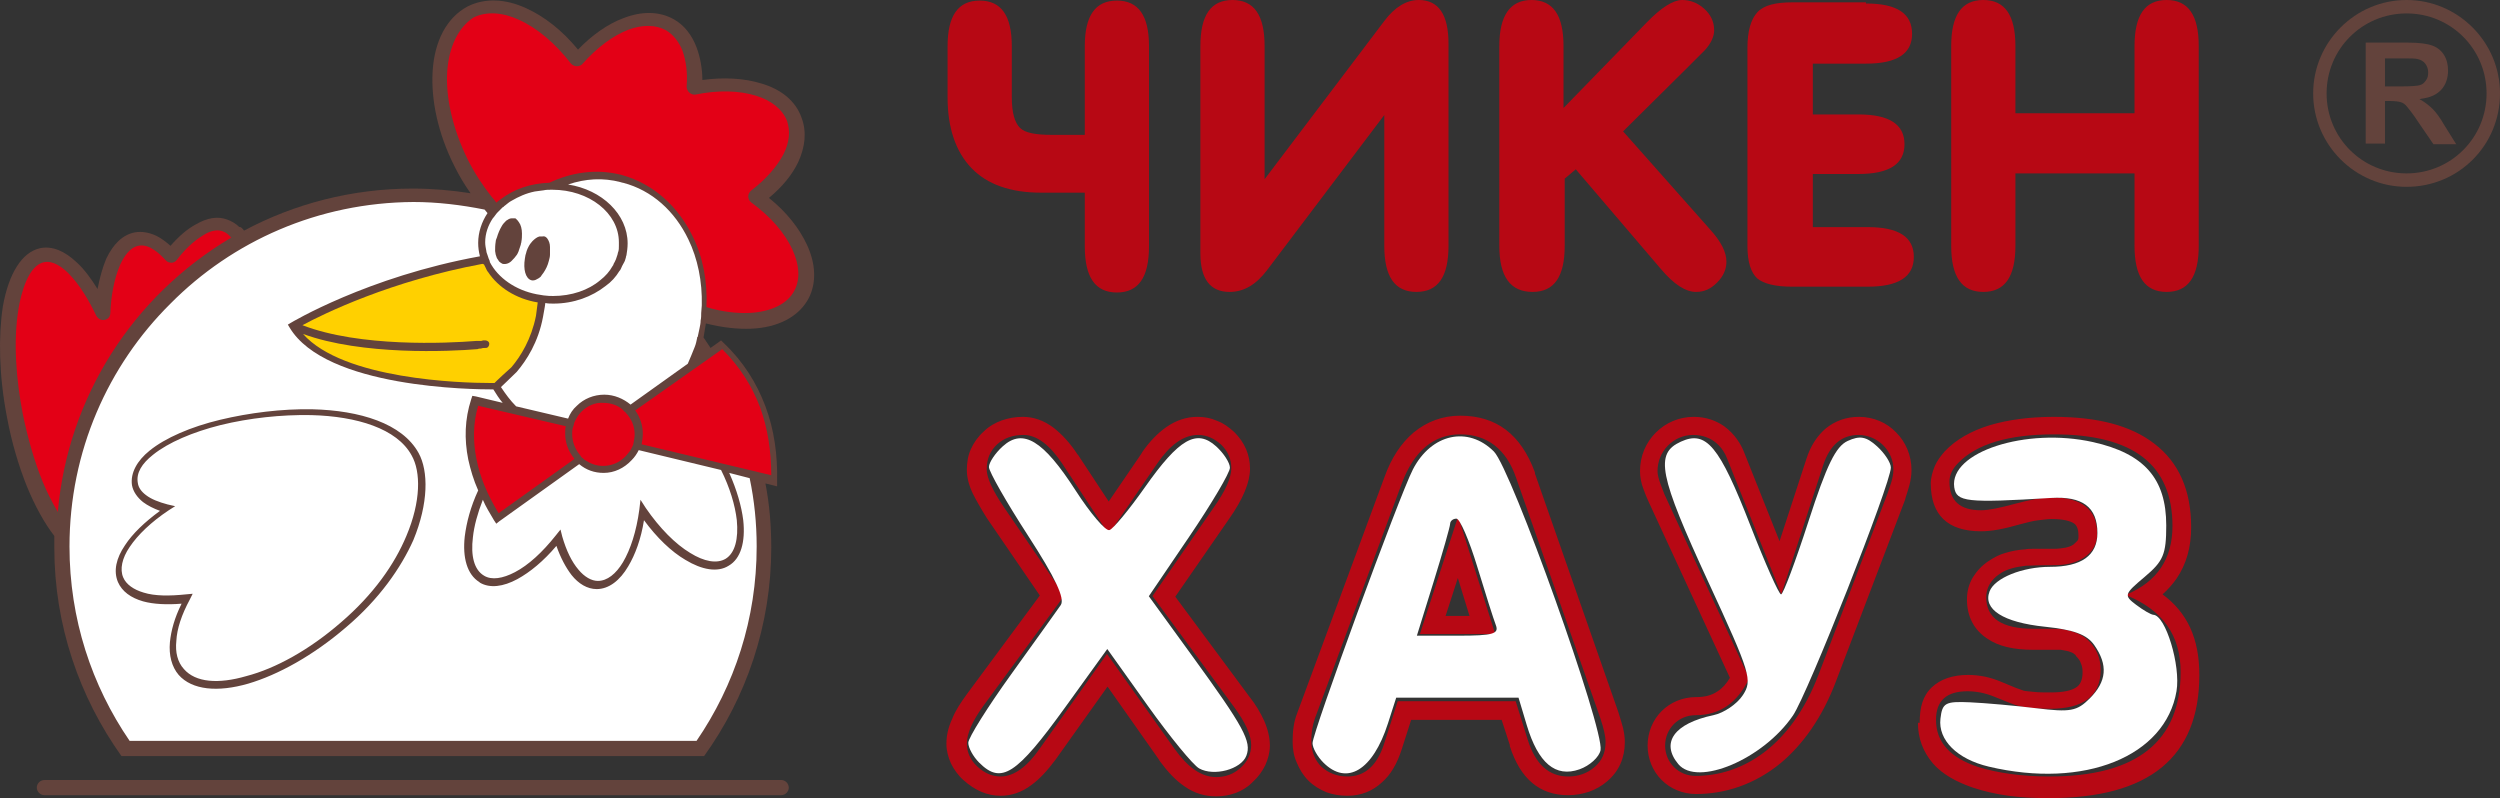
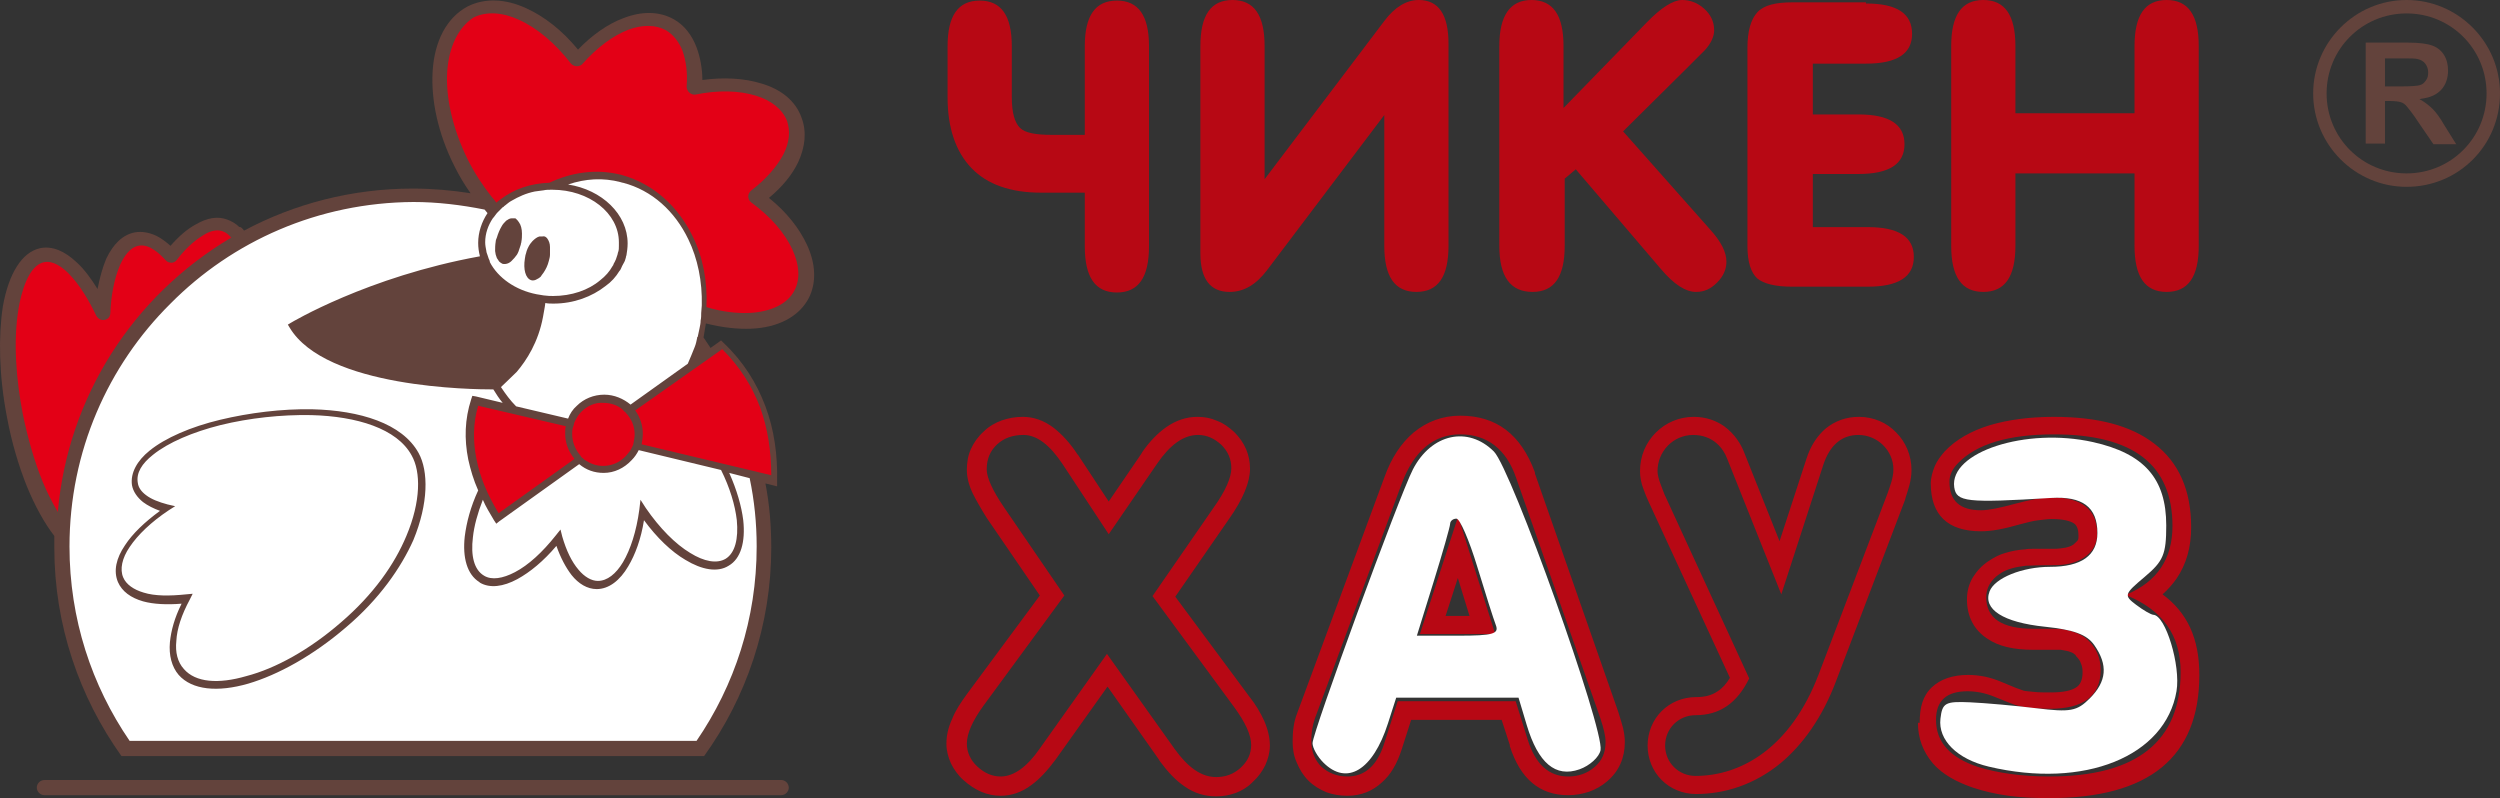
<svg xmlns="http://www.w3.org/2000/svg" xmlns:ns1="http://sodipodi.sourceforge.net/DTD/sodipodi-0.dtd" xmlns:ns2="http://www.inkscape.org/namespaces/inkscape" version="1.1" id="Слой_1" x="0px" y="0px" viewBox="0 0 428.203 136.7" xml:space="preserve" ns1:docname="logo_new_ru.svg" width="428.203" height="136.7" ns2:version="0.92.4 (5da689c313, 2019-01-14)">
  <rect x="0" y="0" width="428.203" height="136.7" fill="#333333" stroke="none" />
  <defs id="defs3755" />
  <ns1:namedview pagecolor="#ffffff" bordercolor="#666666" borderopacity="1" objecttolerance="10" gridtolerance="10" guidetolerance="10" ns2:pageopacity="0" ns2:pageshadow="2" ns2:window-width="1280" ns2:window-height="961" id="namedview3753" showgrid="false" ns2:zoom="0.848" ns2:cx="57.359726" ns2:cy="-202.84139" ns2:window-x="3192" ns2:window-y="53" ns2:window-maximized="1" ns2:current-layer="Слой_1" />
  <style type="text/css" id="style3736">
	.st0{fill-rule:evenodd;clip-rule:evenodd;fill:#B70814;}
	.st1{fill-rule:evenodd;clip-rule:evenodd;fill:#63433C;}
	.st2{fill-rule:evenodd;clip-rule:evenodd;fill:#FFFFFF;}
	.st3{fill-rule:evenodd;clip-rule:evenodd;fill:#E30016;}
	.st4{fill-rule:evenodd;clip-rule:evenodd;fill:#FFD000;}
</style>
  <path class="st0" d="m 345.203,29.7 v 12.4 c 0,5.3 -1.8,7.9 -5.5,7.9 -3.7,0 -5.5,-2.6 -5.5,-7.9 V 7.9 c 0,-5.3 1.8,-7.9 5.5,-7.9 3.7,0 5.5,2.6 5.5,7.9 v 11.5 h 20.4 V 7.9 c 0,-5.3 1.8,-7.9 5.5,-7.9 3.7,0 5.5,2.6 5.5,7.9 v 34.2 c 0,5.3 -1.8,7.9 -5.5,7.9 -3.7,0 -5.5,-2.6 -5.5,-7.9 V 29.7 Z m -25.6,-29.1 c 5.3,0 7.9,1.7 7.9,5.2 0,3.4 -2.6,5.1 -7.9,5.1 h -9.1 v 8.7 h 7.8 c 5.3,0 7.9,1.7 7.9,5.1 0,3.4 -2.6,5.1 -7.9,5.1 h -7.8 v 9.1 h 9.4 c 5.3,0 7.9,1.7 7.9,5.1 0,3.4 -2.6,5.1 -7.9,5.1 h -13 c -2.8,0 -4.8,-0.5 -5.9,-1.4 -1.1,-1 -1.7,-2.8 -1.7,-5.6 V 8.2 c 0,-2.9 0.6,-4.9 1.7,-6.1 1.1,-1.2 3.1,-1.7 6,-1.7 h 12.6 z m -62.8,41.5 V 7.9 c 0,-5.3 1.9,-7.9 5.5,-7.9 3.7,0 5.5,2.6 5.5,7.9 v 10.6 l 14.2,-14.6 c 2.5,-2.6 4.6,-3.9 6.1,-3.9 1.4,0 2.7,0.5 3.8,1.5 1.1,1 1.7,2.2 1.7,3.7 0,1 -0.5,2.2 -1.6,3.4 0,0 -1,1 -2.8,2.8 l -11.2,11.1 14.9,16.8 c 1.9,2.1 2.8,3.9 2.8,5.5 0,1.3 -0.5,2.5 -1.6,3.6 -1.1,1.1 -2.2,1.6 -3.6,1.6 -1.8,0 -3.8,-1.3 -6,-3.9 l -14.6,-17.1 -1.9,1.6 v 11.5 c 0,5.3 -1.8,7.9 -5.5,7.9 -3.8,0 -5.7,-2.6 -5.7,-7.9 z m -19.7,-22.4 -20.1,26.6 c -1.9,2.5 -4,3.7 -6.4,3.7 -3.3,0 -5,-2.2 -5,-6.6 V 7.9 c 0,-5.3 1.8,-7.9 5.5,-7.9 3.7,0 5.5,2.6 5.5,7.9 v 22.8 l 20.5,-27.1 c 1.8,-2.4 3.8,-3.6 5.9,-3.6 3.4,0 5.1,2.5 5.1,7.5 v 34.6 c 0,5.3 -1.8,7.9 -5.5,7.9 -3.7,0 -5.5,-2.6 -5.5,-7.9 z m -56.9,3.4 h 5.6 V 7.9 c 0,-5.2 1.8,-7.8 5.5,-7.8 3.7,0 5.5,2.6 5.5,7.8 v 34.3 c 0,5.3 -1.8,7.9 -5.5,7.9 -3.7,0 -5.5,-2.6 -5.5,-7.9 V 33 h -7.5 c -5.2,0 -9.2,-1.4 -11.9,-4.2 -2.7,-2.8 -4.1,-6.9 -4.1,-12.1 V 7.9 c 0,-5.2 1.8,-7.8 5.5,-7.8 3.7,0 5.5,2.6 5.5,7.8 v 8.8 c 0,2.6 0.5,4.3 1.4,5.2 0.9,0.9 2.8,1.2 5.5,1.2 z" id="path3738" ns2:connector-curvature="0" style="clip-rule:evenodd;fill:#b70814;fill-rule:evenodd" />
  <path class="st1" d="m 416.803,24.7 h 3.9 l -2,-3.2 c -0.8,-1.4 -1.5,-2.3 -2,-2.8 -0.5,-0.5 -1.1,-1 -1.9,-1.5 l -0.4,-0.2 0.4,-0.1 c 1.5,-0.2 2.6,-0.7 3.4,-1.6 0.7,-0.8 1.1,-1.9 1.1,-3.2 0,-1 -0.2,-1.9 -0.7,-2.7 -0.5,-0.8 -1.2,-1.3 -2,-1.6 -0.8,-0.3 -2.2,-0.5 -4.1,-0.5 h -7.3 v 17.3 h 3.3 v -7.3 h 0.9 c 0.8,0 1.5,0.1 1.8,0.2 0.4,0.1 0.8,0.4 1.1,0.8 0.3,0.4 1,1.2 1.9,2.6 z m 11.4,-8.7 c 0,-8.8 -7.2,-16 -16,-16 -8.8,0 -16,7.2 -16,16 0,8.8 7.2,16 16,16 8.9,0 16,-7.1 16,-16 z m -2.3,0 c 0,7.6 -6.1,13.7 -13.7,13.7 -7.6,0 -13.7,-6.1 -13.7,-13.7 0,-7.6 6.1,-13.7 13.7,-13.7 7.6,0 13.7,6.1 13.7,13.7 z m -14.6,-1.2 h -2.8 V 10 h 2.9 c 1.4,0 2.3,0 2.6,0.1 0.6,0.1 1.1,0.4 1.4,0.8 0.3,0.4 0.5,0.9 0.5,1.5 0,0.6 -0.1,1 -0.4,1.4 -0.3,0.4 -0.6,0.7 -1.1,0.8 -0.3,0.1 -1.4,0.2 -3.1,0.2 z" id="path3740" ns2:connector-curvature="0" style="clip-rule:evenodd;fill:#63433c;fill-rule:evenodd" />
  <path class="st0" d="m 171.403,136.3 c 1.8,0 3.6,-0.6 5.2,-1.8 1.4,-1 2.8,-2.5 4.2,-4.4 v 0 0 l 8.9,-12.5 8.8,12.5 c 0,0.1 0.1,0.1 0.1,0.2 1.4,1.9 2.8,3.4 4.3,4.4 1.7,1.2 3.5,1.7 5.4,1.7 1.2,0 2.3,-0.2 3.4,-0.6 1,-0.4 1.9,-0.9 2.7,-1.7 0.1,-0.1 0.1,-0.1 0.2,-0.2 0.9,-0.8 1.6,-1.8 2.1,-2.8 0.5,-1.1 0.8,-2.2 0.8,-3.4 0,-1.3 -0.3,-2.7 -1,-4.3 -0.6,-1.3 -1.4,-2.7 -2.6,-4.2 l -12.6,-17 9.2,-13.3 c 2.4,-3.4 3.6,-6.3 3.6,-8.6 0,-2.4 -0.9,-4.5 -2.7,-6.3 -0.9,-0.8 -1.8,-1.5 -2.9,-1.9 -1.1,-0.5 -2.2,-0.7 -3.4,-0.7 -1.9,0 -3.7,0.6 -5.4,1.8 -1.4,1 -2.8,2.4 -4.1,4.3 0,0.1 -0.1,0.1 -0.1,0.2 l -5.6,8.2 -5.2,-7.9 c 0,0 0,-0.1 -0.1,-0.1 -1.3,-2 -2.7,-3.5 -4.1,-4.6 -1.7,-1.3 -3.5,-1.9 -5.3,-1.9 -1.3,0 -2.4,0.2 -3.6,0.6 -1.1,0.4 -2.2,1 -3.1,1.9 -1,0.9 -1.7,1.9 -2.2,3 -0.5,1.1 -0.7,2.3 -0.7,3.6 v 0 c 0,1.2 0.3,2.5 1,4 0.6,1.2 1.4,2.6 2.4,4.2 l 9.1,13.3 -12.5,16.9 v 0 c -1.1,1.5 -2,2.9 -2.5,4.2 -0.7,1.5 -1,2.9 -1,4.3 0,1.2 0.3,2.3 0.8,3.4 0.5,1 1.2,2 2.1,2.8 2,1.8 4.1,2.7 6.4,2.7 z m 78.7,-65.1 c -3,0 -5.7,1 -8,2.9 -2.1,1.8 -3.8,4.3 -5,7.7 l -14.9,40.3 v 0 0 c -0.6,1.5 -0.8,3.1 -0.8,4.9 0,1.3 0.2,2.5 0.7,3.6 0.5,1.2 1.1,2.2 2,3.1 0.9,0.9 1.9,1.5 3.1,2 1.1,0.4 2.3,0.6 3.6,0.6 2.3,0 4.3,-0.8 5.9,-2.3 1.5,-1.3 2.6,-3.2 3.4,-5.7 l 1.6,-5 h 15.5 l 1.4,4.3 c 0,0.1 0,0.1 0,0.2 1.8,5.6 5.1,8.4 10,8.4 1.2,0 2.4,-0.2 3.6,-0.6 1.1,-0.4 2.2,-1 3.1,-1.8 2,-1.7 3,-4 3,-6.7 0,-0.7 -0.1,-1.5 -0.3,-2.4 -0.2,-0.8 -0.5,-1.7 -0.8,-2.7 v 0 l -14.3,-40.9 c 0,-0.1 0,-0.1 0,-0.2 -2.4,-6.5 -6.6,-9.7 -12.8,-9.7 z m -0.4,27.8 2,6.5 h -4.1 z m 114.6,2.8 v 0.2 c 6.1,2.5 9.2,6.8 9.2,13.1 0,11.9 -7.5,17.9 -22.5,17.9 -4.7,0 -8.8,-0.6 -12.1,-1.6 -4.9,-1.6 -7.3,-4.3 -7.3,-8.1 0,-3.3 1.8,-4.9 5.4,-4.9 1.5,0 3,0.3 4.5,0.9 2.2,0.9 3.7,1.5 4.2,1.6 1.2,0.3 3,0.5 5.4,0.5 5.8,0 8.7,-2.2 8.7,-6.7 0,-1.9 -0.7,-3.6 -2,-4.9 -1.1,-1.1 -2.6,-1.7 -4.5,-2 -0.5,-0.1 -2.1,-0.1 -5,-0.1 -5.4,0 -8.1,-1.8 -8.1,-5.4 0,-1.6 0.8,-3 2.3,-4 1.1,-0.8 2.7,-1.2 4.5,-1.4 0.4,0 2,-0.1 4.9,-0.1 2,0 3.6,-0.4 4.9,-1.2 1.6,-1 2.4,-2.4 2.4,-4.2 0,-4.1 -2.6,-6.2 -7.8,-6.2 -1.6,0 -3.7,0.4 -6.3,1.1 -2.6,0.7 -4.5,1.1 -5.8,1.1 -3.6,0 -5.4,-1.6 -5.4,-4.9 0,-1.1 0.5,-2.2 1.5,-3.2 3.1,-3.2 8.5,-4.9 16.4,-4.9 13.6,0 20.3,5.2 20.3,15.7 0,5.6 -2.6,9.5 -7.8,11.7 z m -114.6,-13.2 -6.5,20 h 12.9 l -6.3,-20 z m 0.4,-14.2 c 4.6,0 7.9,2.5 9.6,7.5 l 14.4,41.1 c 0.6,1.8 0.9,3.1 0.9,4.1 0,1.8 -0.6,3.2 -1.9,4.3 -1.3,1.1 -2.8,1.6 -4.5,1.6 -3.3,0 -5.6,-2.1 -6.9,-6.2 l -2.1,-6.7 h -20.2 l -2.3,7.2 c -1.2,3.8 -3.3,5.7 -6.3,5.7 -1.8,0 -3.3,-0.6 -4.5,-1.7 -1.1,-1.1 -1.7,-2.6 -1.7,-4.4 0,-1.4 0.2,-2.6 0.6,-3.8 l 14.9,-40.3 c 2.1,-5.6 5.5,-8.4 10,-8.4 z m -78.7,58.6 c -1.5,0 -2.8,-0.6 -4,-1.7 -1.2,-1.1 -1.8,-2.5 -1.8,-3.9 0,-1.8 1,-4 2.9,-6.6 l 13.8,-18.8 -10.4,-15.2 c -1.9,-2.8 -2.9,-5 -2.9,-6.4 0,-1.8 0.6,-3.2 1.8,-4.3 1.2,-1.1 2.7,-1.6 4.5,-1.6 2.3,0 4.5,1.7 6.7,5 l 7.9,12 8.3,-12.1 c 2.2,-3.2 4.5,-4.9 7,-4.9 1.5,0 2.8,0.6 4,1.7 1.1,1.1 1.7,2.4 1.7,4 0,1.6 -1,3.9 -3,6.7 l -10.5,15.2 13.9,18.9 c 2,2.7 3,4.9 3,6.6 0,1.5 -0.6,2.8 -1.8,3.9 -1.2,1.1 -2.6,1.6 -4.2,1.6 -2.5,0 -4.8,-1.6 -7.1,-4.8 l -11.6,-16.3 -11.5,16.2 c -2.2,3.2 -4.5,4.8 -6.7,4.8 z m 141.3,-59.6 c 1.6,-1.3 3.5,-2 5.7,-2 2.5,0 4.8,1 6.4,2.7 1.6,1.6 2.6,3.9 2.6,6.4 v 0 c 0,1.9 -0.6,3.4 -1,4.7 l -0.1,0.4 v 0 l -11.8,31 c -2.4,6.4 -5.8,11 -9.5,14.1 -4.5,3.7 -9.6,5.3 -14.5,5.3 v 0 c -2.3,0 -4.4,-0.9 -5.9,-2.4 v 0 c -1.5,-1.5 -2.4,-3.6 -2.4,-5.9 0,-2.3 0.9,-4.4 2.4,-5.9 v 0 c 1.5,-1.5 3.6,-2.4 5.9,-2.4 1.5,0 2.7,-0.3 3.7,-1 0.8,-0.5 1.5,-1.3 2.1,-2.3 l -13.9,-30.1 c -0.3,-0.6 -0.6,-1.4 -0.9,-2.2 -0.4,-1 -0.6,-2.1 -0.6,-3.1 0,-2.6 1,-4.9 2.7,-6.6 1.7,-1.7 4,-2.7 6.5,-2.7 2.2,0 3.9,0.7 5.2,1.6 1.8,1.3 2.9,3.1 3.4,4.4 v 0 l 6.1,15.3 4.6,-14.1 v 0 c 0.7,-2.2 1.8,-3.9 3.3,-5.2 z m 5.6,1.1 c -2.9,0 -4.9,1.8 -6,5.1 l -7.2,22.2 -9.3,-23.3 c -0.6,-1.6 -2.3,-4 -5.8,-4 -3.4,0 -6.1,2.8 -6.1,6.2 0,1.2 0.8,2.9 1.2,4 l 14.5,31.5 c -2.1,4.3 -5.1,6.3 -9.2,6.3 -2.9,0 -5.2,2.3 -5.2,5.2 0,2.9 2.3,5.2 5.2,5.2 7.8,0 16.3,-4.8 21.1,-17.4 l 11.8,-31 c 0.4,-1.2 1,-2.6 1,-4.1 0,-3.2 -2.7,-5.9 -6,-5.9 z m 52.1,27.3 c 0.9,-0.8 1.7,-1.7 2.4,-2.7 1.7,-2.5 2.5,-5.4 2.5,-8.8 0,-6.3 -2.1,-11.1 -6.3,-14.3 -4,-3.1 -9.7,-4.6 -17.2,-4.6 -4.2,0 -7.8,0.5 -10.9,1.4 -3.3,1 -5.9,2.5 -7.8,4.5 -0.7,0.8 -1.3,1.6 -1.7,2.5 -0.4,1 -0.7,2 -0.7,3 v 0 c 0,5.4 2.9,8.2 8.6,8.2 v 0 c 0.9,0 1.9,-0.1 3,-0.3 1.1,-0.2 2.3,-0.5 3.7,-0.9 1.2,-0.3 2.2,-0.6 3.2,-0.7 0.9,-0.1 1.6,-0.2 2.2,-0.2 1.9,0 3.2,0.3 3.9,0.8 0.5,0.4 0.7,1.1 0.7,2.1 0,0.3 0,0.5 -0.1,0.7 0,0 0,0.1 -0.1,0.1 -0.1,0.2 -0.4,0.4 -0.7,0.7 -0.3,0.2 -0.8,0.4 -1.3,0.5 -0.6,0.1 -1.2,0.2 -2,0.2 v 0 c -1.5,0 -2.6,0 -3.4,0 -0.7,0 -1.2,0 -1.5,0.1 -0.1,0 -0.1,0 -0.2,0 -1.2,0.1 -2.2,0.3 -3.2,0.6 -1.1,0.3 -2,0.8 -2.9,1.4 v 0 0 c -1.2,0.8 -2,1.7 -2.7,2.8 -0.7,1.2 -1,2.4 -1,3.8 0,2.9 1.2,5.2 3.5,6.7 1.9,1.3 4.5,1.9 7.9,1.9 1.9,0 3.1,0 3.4,0 0.7,0 1.1,0 1.3,0 v 0 0 c 0.6,0.1 1.2,0.2 1.7,0.4 0.3,0.1 0.6,0.3 0.8,0.5 0,0.1 0.1,0.1 0.1,0.2 0.4,0.4 0.7,0.8 0.8,1.2 0.2,0.4 0.3,0.9 0.3,1.5 0,1.2 -0.3,2 -0.9,2.5 -0.9,0.7 -2.4,1 -4.6,1 -1.1,0 -2.1,0 -2.9,-0.1 -0.8,-0.1 -1.3,-0.1 -1.7,-0.2 -0.2,-0.1 -0.6,-0.2 -1.1,-0.4 -0.6,-0.2 -1.4,-0.6 -2.7,-1.1 v 0 0 c -0.9,-0.4 -1.9,-0.7 -2.8,-0.9 -1,-0.2 -2,-0.3 -2.9,-0.3 -2.6,0 -4.7,0.7 -6.2,2.1 -1.6,1.5 -2.1,3.5 -2.1,6.1 h -0.3 c 0,2.7 0.9,5 2.6,7 v 0 0 c 1.6,1.8 3.9,3.1 6.8,4.1 1.8,0.6 3.9,1.1 6.1,1.4 2.2,0.3 4.5,0.4 7,0.4 17.1,0 25.7,-7 25.7,-21.1 0,-6.3 -2.1,-10.7 -6.3,-13.8 z" id="path3742" ns2:connector-curvature="0" style="clip-rule:evenodd;fill:#b70814;fill-rule:evenodd" />
  <path class="st1" d="M 7.603,133.6 H 133.803 c 0.7,0 1.3,0.6 1.3,1.3 0,0.7 -0.6,1.3 -1.3,1.3 H 7.603 c -0.7,0 -1.3,-0.6 -1.3,-1.3 0,-0.7 0.6,-1.3 1.3,-1.3 z m 34.2,-94.1 c 8.6,-4.6 18.5,-7.2 28.9,-7.2 3.4,0 6.7,0.3 9.9,0.8 -1,-1.4 -1.9,-2.9 -2.7,-4.5 v 0 0 0 c -2.9,-5.7 -4.1,-11.5 -3.8,-16.4 0.3,-5.1 2.4,-9.2 6,-11.1 3,-1.5 6.5,-1.3 10,0.3 3.1,1.4 6.2,3.8 8.9,7.1 2.4,-2.5 5.1,-4.4 7.8,-5.4 3.1,-1.2 6.1,-1.2 8.6,0.2 1.8,1 3.1,2.7 3.9,4.8 0.6,1.6 1,3.6 1,5.6 3.7,-0.5 7.2,-0.3 10.1,0.6 3.4,1 5.9,3 6.9,5.9 0.9,2.4 0.6,5 -0.6,7.6 -1,2.1 -2.7,4.2 -5,6.1 3,2.4 5.2,5.2 6.5,8 1.5,3.2 1.7,6.5 0.3,9.2 -1.7,3.2 -5.3,5 -9.8,5.2 -2.4,0.1 -5,-0.2 -7.8,-0.9 -0.1,0.8 -0.3,1.6 -0.4,2.4 0.4,0.6 0.8,1.2 1.2,1.8 l 1.4,-1 0.4,-0.3 0.4,0.4 c 3.4,3.2 5.7,6.9 7.2,10.9 1.5,4 2.1,8.3 2,12.9 v 0.8 l -0.8,-0.2 -1.2,-0.3 c 0.7,3.6 1,7.3 1,11 0,13.3 -4.3,25.7 -11.5,35.7 H 20.803 c -7.2,-10.1 -11.5,-22.4 -11.5,-35.7 0,-0.7 0,-1.3 0,-2 -1.7,-2.2 -3.3,-5.1 -4.7,-8.5 -1.4,-3.5 -2.6,-7.5 -3.4,-11.8 C -0.197,64.3 -0.297,57.5 0.503,52.4 1.503,46.9 3.703,43.2 6.903,42.5 c 2.1,-0.4 4.2,0.5 6.3,2.5 1.2,1.1 2.4,2.7 3.5,4.5 0.4,-2 0.9,-3.8 1.5,-5.2 1.2,-2.5 2.8,-4.1 4.9,-4.5 1.2,-0.2 2.4,0 3.7,0.6 0.8,0.4 1.6,1 2.4,1.7 1.5,-1.7 2.9,-2.9 4.4,-3.7 1.9,-1.1 3.7,-1.4 5.3,-0.8 0.8,0.3 1.5,0.7 2.1,1.3 0.2,-0.1 0.5,0.2 0.8,0.6 z" id="path3744" ns2:connector-curvature="0" style="clip-rule:evenodd;fill:#63433c;fill-rule:evenodd" />
-   <path class="st2" d="m 58.403,106.6 v 0 c 5.6,-4.8 9.2,-10 11.2,-14.8 2.5,-5.9 2.5,-11 0.9,-13.8 -2.5,-4.6 -9.4,-6.7 -17.2,-6.9 -5.1,-0.1 -10.6,0.5 -15.5,1.7 -4.8,1.2 -9,3 -11.6,5.1 -1.9,1.5 -2.9,3.1 -2.6,4.8 0.1,0.8 0.6,1.5 1.4,2.1 0.9,0.7 2.2,1.2 3.7,1.6 l 1.3,0.3 -1.1,0.7 c -3,2 -5.3,4.2 -6.7,6.3 -1.3,1.9 -1.7,3.8 -1.1,5.2 0.5,1.2 1.8,2.1 3.5,2.6 1.9,0.6 4.4,0.6 7.3,0.3 l 1.1,-0.1 -0.5,1 c -1.4,2.6 -2.2,5 -2.3,7.1 -0.2,1.9 0.2,3.6 1.3,4.8 2,2.3 5.9,2.6 10.7,1.2 5,-1.3 10.8,-4.5 16.2,-9.2 z m 0.8,0.9 c -5.6,4.8 -11.6,8.1 -16.7,9.6 -5.2,1.5 -9.6,1.1 -11.9,-1.5 v 0 c -1.2,-1.4 -1.7,-3.4 -1.5,-5.6 0.2,-2 0.8,-4.2 2,-6.6 -2.5,0.2 -4.8,0.1 -6.6,-0.4 -2.1,-0.6 -3.6,-1.7 -4.3,-3.3 v 0 c -0.8,-1.9 -0.3,-4.1 1.2,-6.3 1.3,-2 3.4,-4 6,-5.9 -1.1,-0.4 -2.1,-0.9 -2.9,-1.5 -1,-0.8 -1.7,-1.8 -1.9,-2.9 -0.3,-2.1 0.9,-4.2 3,-5.9 2.7,-2.2 7.1,-4.1 12.1,-5.3 5,-1.2 10.6,-1.9 15.8,-1.8 8.1,0.2 15.4,2.4 18.2,7.5 1.7,3.1 1.7,8.6 -0.9,14.9 -2.1,4.7 -5.8,10.1 -11.6,15 z m 33.8,-53.2 c -0.8,4.3 -2.8,7.4 -4.5,9.4 v 0 c -1.2,1.2 -2.2,2.1 -2.7,2.6 0.8,1.2 1.6,2.3 2.6,3.3 l 8.9,2.1 c 0.3,-0.8 0.8,-1.6 1.5,-2.2 1.2,-1.2 2.9,-1.9 4.7,-1.9 1.7,0 3.3,0.7 4.5,1.7 l 9.8,-7 c 0.4,-0.9 0.8,-1.9 1.2,-2.9 0.2,-0.5 0.3,-1 0.4,-1.5 0,-0.1 0,-0.2 0.1,-0.2 0.1,-0.5 0.2,-0.9 0.3,-1.4 0.1,-0.5 0.2,-0.9 0.2,-1.4 0.1,-0.4 0.1,-0.9 0.1,-1.3 0,-0.4 0.1,-0.9 0.1,-1.3 0.1,-4.1 -0.7,-8 -2.3,-11.3 -2.3,-4.8 -6.2,-8.4 -11.2,-9.7 -0.2,0 -0.3,-0.1 -0.4,-0.1 -3,-0.8 -6.1,-0.6 -9,0.4 5.8,0.9 10.2,5.1 10.2,10.1 0,0.7 -0.1,1.4 -0.2,2 0,0.1 -0.1,0.2 -0.1,0.4 -0.1,0.4 -0.2,0.7 -0.4,1 0,0.1 -0.1,0.1 -0.1,0.2 -0.2,0.3 -0.3,0.7 -0.5,1 0,0 -0.1,0.1 -0.1,0.1 -0.6,1 -1.4,1.9 -2.4,2.6 -2.3,1.8 -5.4,3 -8.9,3 v 0 c -0.5,0 -0.9,0 -1.4,-0.1 -0.1,0.9 -0.3,1.7 -0.4,2.4 z m -4.1,-16.2 c 0.3,0.4 0.5,1.1 0.5,1.9 0,0.4 0,0.9 -0.1,1.4 0,0.2 -0.1,0.3 -0.1,0.5 -0.1,0.4 -0.3,0.8 -0.4,1.2 -0.1,0.2 -0.2,0.5 -0.4,0.7 -0.2,0.3 -0.4,0.5 -0.6,0.7 -0.5,0.6 -1.1,0.8 -1.7,0.7 -0.2,-0.1 -0.4,-0.2 -0.6,-0.4 -0.1,-0.2 -0.3,-0.4 -0.4,-0.6 -0.1,-0.2 -0.1,-0.4 -0.2,-0.6 0,-0.2 -0.1,-0.4 -0.1,-0.6 0,-0.5 0,-1 0.1,-1.6 0,-0.2 0.1,-0.5 0.2,-0.7 0.2,-0.7 0.5,-1.4 0.8,-1.9 0.2,-0.4 0.5,-0.7 0.8,-1 0.3,-0.2 0.6,-0.4 0.9,-0.4 0.2,0 0.3,0 0.5,0 0,0 0,0 0.1,0 0.1,0 0.1,0 0.2,0.1 0.2,0.2 0.4,0.4 0.5,0.6 z m 4.8,2.7 c 0.3,0.4 0.5,0.9 0.5,1.5 0,0.4 0,0.8 0,1.3 0,0.4 -0.1,0.7 -0.2,1.1 -0.2,0.8 -0.5,1.4 -0.9,2 -0.2,0.3 -0.4,0.5 -0.5,0.7 -0.2,0.2 -0.4,0.3 -0.6,0.4 -0.3,0.2 -0.7,0.3 -1,0.2 -1,-0.3 -1.4,-1.9 -1.1,-3.7 0,-0.2 0.1,-0.4 0.1,-0.6 0,0 0,0 0,0 0.1,-0.2 0.1,-0.4 0.2,-0.7 0.1,-0.3 0.2,-0.5 0.3,-0.7 0.2,-0.4 0.5,-0.8 0.7,-1 0.4,-0.4 0.8,-0.7 1.2,-0.8 0.2,0 0.3,0 0.5,0 0.4,-0.1 0.6,0.1 0.8,0.3 z m 1,9.9 c 3.2,0 6.1,-1 8.1,-2.7 0.9,-0.7 1.6,-1.5 2.1,-2.4 0.1,-0.1 0.2,-0.3 0.2,-0.4 0.1,-0.2 0.3,-0.5 0.4,-0.8 0.1,-0.2 0.1,-0.4 0.2,-0.6 0.1,-0.2 0.1,-0.5 0.2,-0.7 0.1,-0.3 0.1,-0.6 0.1,-1 0,-0.2 0,-0.4 0,-0.6 0,-5 -5.1,-9 -11.4,-9 0,0 0,0 -0.1,0 -0.5,0 -1,0 -1.4,0.1 -0.5,0.1 -1,0.1 -1.5,0.2 -1.5,0.3 -2.8,0.9 -4,1.6 -0.4,0.2 -0.7,0.5 -1.1,0.8 -0.1,0.1 -0.2,0.1 -0.2,0.2 -0.1,0 -0.1,0.1 -0.2,0.1 -0.3,0.3 -0.6,0.6 -0.9,0.9 -0.3,0.3 -0.5,0.7 -0.8,1 -0.8,1.2 -1.3,2.6 -1.3,4.1 0,0.5 0.1,1 0.2,1.5 0,0.2 0.1,0.4 0.2,0.7 0,0.1 0.1,0.2 0.1,0.3 0,0.1 0.1,0.2 0.1,0.3 0.1,0.2 0.2,0.4 0.2,0.6 0,0 0,0 0,0 1.4,2.7 4.4,4.8 8,5.5 0.2,0 0.4,0.1 0.6,0.1 0.2,0 0.4,0.1 0.6,0.1 0.7,0.1 1.2,0.1 1.6,0.1 z M 103.403,81 c -1.6,0 -3,-0.5 -4.2,-1.5 l -13.7,9.8 -0.5,0.4 -0.4,-0.6 c -0.7,-1.2 -1.4,-2.3 -1.9,-3.5 -0.9,2.3 -1.5,4.5 -1.7,6.4 -0.4,3.2 0.2,5.6 1.9,6.6 v 0 c 1.3,0.8 3.2,0.5 5.3,-0.6 2.3,-1.2 4.7,-3.4 7,-6.3 l 0.8,-1 0.3,1.2 c 0.7,2.4 1.6,4.3 2.8,5.7 1,1.2 2.2,1.9 3.3,1.9 1.6,0 3.1,-1.2 4.3,-3.2 1.3,-2.2 2.3,-5.3 2.8,-9 l 0.2,-1.7 0.9,1.4 c 2.4,3.5 5.1,6.2 7.6,7.7 2.4,1.5 4.6,1.9 6.1,1 1.6,-1 2.2,-3.4 1.9,-6.6 -0.3,-2.6 -1.2,-5.6 -2.7,-8.6 l -14.1,-3.4 c -0.3,0.6 -0.7,1.2 -1.2,1.7 -1.3,1.4 -3,2.2 -4.8,2.2 z M 29.203,52 c -10.7,10.6 -17.3,25.3 -17.3,41.6 0,12.4 3.8,23.8 10.3,33.3 h 97.1 c 6.5,-9.5 10.3,-20.9 10.3,-33.3 0,-4 -0.4,-7.9 -1.2,-11.7 l -3.5,-0.9 c 1.3,2.9 2.1,5.7 2.4,8.1 0.4,3.7 -0.4,6.6 -2.5,7.8 -1.9,1.2 -4.6,0.7 -7.4,-1 -2.4,-1.4 -4.9,-3.8 -7.1,-6.8 -0.5,3.2 -1.5,5.9 -2.7,7.9 -1.4,2.4 -3.3,3.9 -5.4,3.9 -1.6,0 -3.1,-0.9 -4.3,-2.4 -1,-1.3 -1.9,-3 -2.6,-5 -2.2,2.6 -4.5,4.5 -6.7,5.7 -2.4,1.3 -4.7,1.6 -6.4,0.6 v 0 l -0.1,-0.1 c -2.1,-1.3 -2.9,-4.2 -2.5,-7.8 0.3,-2.4 1,-5.1 2.3,-7.9 -0.8,-1.8 -1.3,-3.5 -1.7,-5.3 -0.7,-3.5 -0.6,-6.9 0.5,-10.3 l 0.2,-0.6 0.6,0.1 4.6,1.1 c -0.6,-0.7 -1.1,-1.5 -1.6,-2.3 -3.4,0 -28.7,-0.2 -34.9,-10.6 l -0.3,-0.5 0.5,-0.3 c 0,0 13.1,-7.9 32.4,-11.4 -0.2,-0.8 -0.3,-1.5 -0.3,-2.3 0,-1.8 0.6,-3.6 1.6,-5.1 -0.2,-0.2 -0.3,-0.4 -0.5,-0.6 -4,-0.8 -8.1,-1.3 -12.2,-1.3 -16.3,0.1 -31,6.7 -41.6,17.4 z" id="path3746" ns2:connector-curvature="0" style="clip-rule:evenodd;fill:#ffffff;fill-rule:evenodd" />
+   <path class="st2" d="m 58.403,106.6 v 0 c 5.6,-4.8 9.2,-10 11.2,-14.8 2.5,-5.9 2.5,-11 0.9,-13.8 -2.5,-4.6 -9.4,-6.7 -17.2,-6.9 -5.1,-0.1 -10.6,0.5 -15.5,1.7 -4.8,1.2 -9,3 -11.6,5.1 -1.9,1.5 -2.9,3.1 -2.6,4.8 0.1,0.8 0.6,1.5 1.4,2.1 0.9,0.7 2.2,1.2 3.7,1.6 l 1.3,0.3 -1.1,0.7 c -3,2 -5.3,4.2 -6.7,6.3 -1.3,1.9 -1.7,3.8 -1.1,5.2 0.5,1.2 1.8,2.1 3.5,2.6 1.9,0.6 4.4,0.6 7.3,0.3 l 1.1,-0.1 -0.5,1 c -1.4,2.6 -2.2,5 -2.3,7.1 -0.2,1.9 0.2,3.6 1.3,4.8 2,2.3 5.9,2.6 10.7,1.2 5,-1.3 10.8,-4.5 16.2,-9.2 z m 0.8,0.9 c -5.6,4.8 -11.6,8.1 -16.7,9.6 -5.2,1.5 -9.6,1.1 -11.9,-1.5 v 0 c -1.2,-1.4 -1.7,-3.4 -1.5,-5.6 0.2,-2 0.8,-4.2 2,-6.6 -2.5,0.2 -4.8,0.1 -6.6,-0.4 -2.1,-0.6 -3.6,-1.7 -4.3,-3.3 v 0 c -0.8,-1.9 -0.3,-4.1 1.2,-6.3 1.3,-2 3.4,-4 6,-5.9 -1.1,-0.4 -2.1,-0.9 -2.9,-1.5 -1,-0.8 -1.7,-1.8 -1.9,-2.9 -0.3,-2.1 0.9,-4.2 3,-5.9 2.7,-2.2 7.1,-4.1 12.1,-5.3 5,-1.2 10.6,-1.9 15.8,-1.8 8.1,0.2 15.4,2.4 18.2,7.5 1.7,3.1 1.7,8.6 -0.9,14.9 -2.1,4.7 -5.8,10.1 -11.6,15 z m 33.8,-53.2 c -0.8,4.3 -2.8,7.4 -4.5,9.4 v 0 c -1.2,1.2 -2.2,2.1 -2.7,2.6 0.8,1.2 1.6,2.3 2.6,3.3 l 8.9,2.1 c 0.3,-0.8 0.8,-1.6 1.5,-2.2 1.2,-1.2 2.9,-1.9 4.7,-1.9 1.7,0 3.3,0.7 4.5,1.7 l 9.8,-7 c 0.4,-0.9 0.8,-1.9 1.2,-2.9 0.2,-0.5 0.3,-1 0.4,-1.5 0,-0.1 0,-0.2 0.1,-0.2 0.1,-0.5 0.2,-0.9 0.3,-1.4 0.1,-0.5 0.2,-0.9 0.2,-1.4 0.1,-0.4 0.1,-0.9 0.1,-1.3 0,-0.4 0.1,-0.9 0.1,-1.3 0.1,-4.1 -0.7,-8 -2.3,-11.3 -2.3,-4.8 -6.2,-8.4 -11.2,-9.7 -0.2,0 -0.3,-0.1 -0.4,-0.1 -3,-0.8 -6.1,-0.6 -9,0.4 5.8,0.9 10.2,5.1 10.2,10.1 0,0.7 -0.1,1.4 -0.2,2 0,0.1 -0.1,0.2 -0.1,0.4 -0.1,0.4 -0.2,0.7 -0.4,1 0,0.1 -0.1,0.1 -0.1,0.2 -0.2,0.3 -0.3,0.7 -0.5,1 0,0 -0.1,0.1 -0.1,0.1 -0.6,1 -1.4,1.9 -2.4,2.6 -2.3,1.8 -5.4,3 -8.9,3 v 0 c -0.5,0 -0.9,0 -1.4,-0.1 -0.1,0.9 -0.3,1.7 -0.4,2.4 z m -4.1,-16.2 c 0.3,0.4 0.5,1.1 0.5,1.9 0,0.4 0,0.9 -0.1,1.4 0,0.2 -0.1,0.3 -0.1,0.5 -0.1,0.4 -0.3,0.8 -0.4,1.2 -0.1,0.2 -0.2,0.5 -0.4,0.7 -0.2,0.3 -0.4,0.5 -0.6,0.7 -0.5,0.6 -1.1,0.8 -1.7,0.7 -0.2,-0.1 -0.4,-0.2 -0.6,-0.4 -0.1,-0.2 -0.3,-0.4 -0.4,-0.6 -0.1,-0.2 -0.1,-0.4 -0.2,-0.6 0,-0.2 -0.1,-0.4 -0.1,-0.6 0,-0.5 0,-1 0.1,-1.6 0,-0.2 0.1,-0.5 0.2,-0.7 0.2,-0.7 0.5,-1.4 0.8,-1.9 0.2,-0.4 0.5,-0.7 0.8,-1 0.3,-0.2 0.6,-0.4 0.9,-0.4 0.2,0 0.3,0 0.5,0 0,0 0,0 0.1,0 0.1,0 0.1,0 0.2,0.1 0.2,0.2 0.4,0.4 0.5,0.6 z m 4.8,2.7 c 0.3,0.4 0.5,0.9 0.5,1.5 0,0.4 0,0.8 0,1.3 0,0.4 -0.1,0.7 -0.2,1.1 -0.2,0.8 -0.5,1.4 -0.9,2 -0.2,0.3 -0.4,0.5 -0.5,0.7 -0.2,0.2 -0.4,0.3 -0.6,0.4 -0.3,0.2 -0.7,0.3 -1,0.2 -1,-0.3 -1.4,-1.9 -1.1,-3.7 0,-0.2 0.1,-0.4 0.1,-0.6 0,0 0,0 0,0 0.1,-0.2 0.1,-0.4 0.2,-0.7 0.1,-0.3 0.2,-0.5 0.3,-0.7 0.2,-0.4 0.5,-0.8 0.7,-1 0.4,-0.4 0.8,-0.7 1.2,-0.8 0.2,0 0.3,0 0.5,0 0.4,-0.1 0.6,0.1 0.8,0.3 z m 1,9.9 c 3.2,0 6.1,-1 8.1,-2.7 0.9,-0.7 1.6,-1.5 2.1,-2.4 0.1,-0.1 0.2,-0.3 0.2,-0.4 0.1,-0.2 0.3,-0.5 0.4,-0.8 0.1,-0.2 0.1,-0.4 0.2,-0.6 0.1,-0.2 0.1,-0.5 0.2,-0.7 0.1,-0.3 0.1,-0.6 0.1,-1 0,-0.2 0,-0.4 0,-0.6 0,-5 -5.1,-9 -11.4,-9 0,0 0,0 -0.1,0 -0.5,0 -1,0 -1.4,0.1 -0.5,0.1 -1,0.1 -1.5,0.2 -1.5,0.3 -2.8,0.9 -4,1.6 -0.4,0.2 -0.7,0.5 -1.1,0.8 -0.1,0.1 -0.2,0.1 -0.2,0.2 -0.1,0 -0.1,0.1 -0.2,0.1 -0.3,0.3 -0.6,0.6 -0.9,0.9 -0.3,0.3 -0.5,0.7 -0.8,1 -0.8,1.2 -1.3,2.6 -1.3,4.1 0,0.5 0.1,1 0.2,1.5 0,0.2 0.1,0.4 0.2,0.7 0,0.1 0.1,0.2 0.1,0.3 0,0.1 0.1,0.2 0.1,0.3 0.1,0.2 0.2,0.4 0.2,0.6 0,0 0,0 0,0 1.4,2.7 4.4,4.8 8,5.5 0.2,0 0.4,0.1 0.6,0.1 0.2,0 0.4,0.1 0.6,0.1 0.7,0.1 1.2,0.1 1.6,0.1 M 103.403,81 c -1.6,0 -3,-0.5 -4.2,-1.5 l -13.7,9.8 -0.5,0.4 -0.4,-0.6 c -0.7,-1.2 -1.4,-2.3 -1.9,-3.5 -0.9,2.3 -1.5,4.5 -1.7,6.4 -0.4,3.2 0.2,5.6 1.9,6.6 v 0 c 1.3,0.8 3.2,0.5 5.3,-0.6 2.3,-1.2 4.7,-3.4 7,-6.3 l 0.8,-1 0.3,1.2 c 0.7,2.4 1.6,4.3 2.8,5.7 1,1.2 2.2,1.9 3.3,1.9 1.6,0 3.1,-1.2 4.3,-3.2 1.3,-2.2 2.3,-5.3 2.8,-9 l 0.2,-1.7 0.9,1.4 c 2.4,3.5 5.1,6.2 7.6,7.7 2.4,1.5 4.6,1.9 6.1,1 1.6,-1 2.2,-3.4 1.9,-6.6 -0.3,-2.6 -1.2,-5.6 -2.7,-8.6 l -14.1,-3.4 c -0.3,0.6 -0.7,1.2 -1.2,1.7 -1.3,1.4 -3,2.2 -4.8,2.2 z M 29.203,52 c -10.7,10.6 -17.3,25.3 -17.3,41.6 0,12.4 3.8,23.8 10.3,33.3 h 97.1 c 6.5,-9.5 10.3,-20.9 10.3,-33.3 0,-4 -0.4,-7.9 -1.2,-11.7 l -3.5,-0.9 c 1.3,2.9 2.1,5.7 2.4,8.1 0.4,3.7 -0.4,6.6 -2.5,7.8 -1.9,1.2 -4.6,0.7 -7.4,-1 -2.4,-1.4 -4.9,-3.8 -7.1,-6.8 -0.5,3.2 -1.5,5.9 -2.7,7.9 -1.4,2.4 -3.3,3.9 -5.4,3.9 -1.6,0 -3.1,-0.9 -4.3,-2.4 -1,-1.3 -1.9,-3 -2.6,-5 -2.2,2.6 -4.5,4.5 -6.7,5.7 -2.4,1.3 -4.7,1.6 -6.4,0.6 v 0 l -0.1,-0.1 c -2.1,-1.3 -2.9,-4.2 -2.5,-7.8 0.3,-2.4 1,-5.1 2.3,-7.9 -0.8,-1.8 -1.3,-3.5 -1.7,-5.3 -0.7,-3.5 -0.6,-6.9 0.5,-10.3 l 0.2,-0.6 0.6,0.1 4.6,1.1 c -0.6,-0.7 -1.1,-1.5 -1.6,-2.3 -3.4,0 -28.7,-0.2 -34.9,-10.6 l -0.3,-0.5 0.5,-0.3 c 0,0 13.1,-7.9 32.4,-11.4 -0.2,-0.8 -0.3,-1.5 -0.3,-2.3 0,-1.8 0.6,-3.6 1.6,-5.1 -0.2,-0.2 -0.3,-0.4 -0.5,-0.6 -4,-0.8 -8.1,-1.3 -12.2,-1.3 -16.3,0.1 -31,6.7 -41.6,17.4 z" id="path3746" ns2:connector-curvature="0" style="clip-rule:evenodd;fill:#ffffff;fill-rule:evenodd" />
  <path class="st3" d="m 99.603,70.5 c -0.5,0.5 -0.8,1 -1.1,1.6 -0.1,0.2 -0.2,0.4 -0.2,0.6 -0.1,0.2 -0.1,0.4 -0.2,0.6 -0.1,0.3 -0.1,0.7 -0.1,1 0,1.4 0.5,2.6 1.3,3.6 0.1,0.1 0.2,0.2 0.2,0.3 0.1,0.1 0.1,0.1 0.2,0.2 0.2,0.1 0.3,0.3 0.5,0.4 0.9,0.6 1.9,1 3.1,1 1.5,0 2.8,-0.6 3.8,-1.6 0.3,-0.3 0.6,-0.7 0.9,-1.1 0.1,-0.2 0.2,-0.4 0.3,-0.6 0.1,-0.2 0.2,-0.4 0.2,-0.6 0.1,-0.5 0.2,-1 0.2,-1.5 0,-1.2 -0.4,-2.3 -1.1,-3.2 -0.1,-0.2 -0.3,-0.3 -0.4,-0.5 0,0 -0.1,-0.1 -0.1,-0.1 -0.1,-0.1 -0.3,-0.2 -0.4,-0.4 -0.9,-0.8 -2.1,-1.2 -3.4,-1.2 -1.3,-0.1 -2.7,0.5 -3.7,1.5 z m 9.2,-0.2 c 0.8,1.1 1.3,2.5 1.3,4 0,0.6 -0.1,1.2 -0.2,1.8 l 22.2,5.3 c 0,-4.1 -0.6,-8 -1.9,-11.6 -1.4,-3.7 -3.5,-7 -6.5,-10 z M 76.603,12.2 c -0.3,4.4 0.9,9.8 3.5,15.1 v 0 0 c 1.2,2.4 2.6,4.5 4.1,6.4 0.3,0.3 0.6,0.7 0.8,1 0.2,-0.1 0.3,-0.3 0.5,-0.4 0.1,-0.1 0.2,-0.1 0.3,-0.2 2.2,-1.7 5.1,-2.7 8.3,-2.8 3.8,-1.8 8,-2.4 12.1,-1.4 0.2,0 0.3,0.1 0.4,0.1 5.3,1.5 9.5,5.3 12,10.4 v 0 c 1.8,3.6 2.6,7.8 2.4,12.2 2.6,0.8 5.2,1.1 7.4,1 3.6,-0.2 6.5,-1.5 7.7,-3.9 1,-2 0.8,-4.4 -0.4,-7 -1.3,-2.8 -3.7,-5.6 -7,-8 v 0 c -0.1,-0.1 -0.2,-0.2 -0.3,-0.3 -0.4,-0.6 -0.3,-1.3 0.3,-1.8 2.5,-1.9 4.4,-4.1 5.5,-6.2 1,-2 1.2,-3.9 0.6,-5.7 -0.8,-2 -2.7,-3.5 -5.3,-4.3 -2.9,-0.9 -6.5,-1 -10.4,-0.2 v 0 c -0.1,0 -0.2,0 -0.3,0 -0.7,-0.1 -1.2,-0.7 -1.2,-1.4 0.2,-2.3 -0.1,-4.4 -0.7,-6.1 -0.6,-1.5 -1.5,-2.7 -2.8,-3.5 -1.8,-1 -4.1,-1 -6.5,-0.1 -2.6,1 -5.3,3 -7.8,5.8 -0.1,0.1 -0.1,0.1 -0.2,0.2 -0.6,0.4 -1.3,0.3 -1.8,-0.2 -2.7,-3.5 -5.8,-6.1 -8.9,-7.5 -2.8,-1.3 -5.6,-1.5 -7.8,-0.4 -2.6,1.7 -4.2,5 -4.5,9.2 z m -37,28.5 c -0.4,-0.5 -0.9,-0.9 -1.5,-1.1 -1.1,-0.4 -2.4,0.1 -3.3,0.7 -1.7,1 -3.3,2.6 -4.5,4.2 -0.2,0.3 -0.6,0.5 -0.9,0.5 -0.4,0 -0.7,-0.1 -1,-0.4 -1.1,-1.2 -2.9,-2.9 -4.7,-2.5 -1.5,0.3 -2.5,1.9 -3.1,3.2 -1.1,2.5 -1.6,5.6 -1.7,8.3 0,0.6 -0.4,1.1 -1,1.2 -0.6,0.1 -1.1,-0.2 -1.4,-0.7 -1.2,-2.5 -2.8,-5.3 -4.8,-7.3 -1,-1 -2.6,-2.2 -4.1,-1.9 -2.8,0.5 -4,5.5 -4.4,7.8 -1,5.8 -0.4,12.5 0.7,18.2 0.8,3.9 1.9,7.9 3.4,11.6 0.7,1.7 1.6,3.5 2.6,5.2 1.7,-19.6 12.8,-37 29.7,-47 z m 57.3,32.3 -15,-3.5 c -0.9,3 -0.9,6.1 -0.3,9.1 0.6,3.1 1.9,6.2 3.8,9.3 l 13,-9.3 c -1,-1.2 -1.6,-2.7 -1.6,-4.3 0,-0.5 0,-0.9 0.1,-1.3 z" id="path3748" ns2:connector-curvature="0" style="clip-rule:evenodd;fill:#e30016;fill-rule:evenodd" />
-   <path class="st4" d="m 82.603,45.2 c -15.6,2.9 -27.1,8.5 -30.8,10.5 9.8,3.8 24.8,3.1 29.7,2.7 0.2,0 0.4,0 0.6,0 0.3,0 0.5,0 0.6,-0.1 0.2,0 0.4,0 0.4,0 0.3,0 0.7,0.2 0.7,0.6 0,0.3 -0.2,0.7 -0.6,0.7 0,0 -0.1,0 -0.2,0 -0.1,0 -0.4,0 -0.6,0.1 -0.2,0 -0.4,0 -0.6,0.1 -4.8,0.4 -19.8,1.1 -29.9,-2.6 6.9,7.8 27.1,8.4 32,8.4 0.3,0 0.5,0 0.7,0 0,0 0.1,0 0.1,0 0.1,-0.1 0.2,-0.2 0.4,-0.4 0.5,-0.5 1.4,-1.3 2.5,-2.3 1.6,-1.9 3.4,-4.8 4.2,-8.8 0.1,-0.7 0.2,-1.5 0.3,-2.3 -3.7,-0.6 -6.8,-2.6 -8.5,-5.2 -0.2,-0.2 -0.3,-0.5 -0.4,-0.7 -0.1,-0.2 -0.2,-0.4 -0.3,-0.6 -0.2,-0.1 -0.2,-0.1 -0.3,-0.1 z" id="path3750" ns2:connector-curvature="0" style="clip-rule:evenodd;fill:#ffd000;fill-rule:evenodd" />
-   <path style="opacity:1;fill:#ffffff;fill-opacity:1;stroke-width:1.179" d="m 167.703,130.613 c -1.019,-1.019 -1.853,-2.543 -1.853,-3.387 0,-0.844 3.317,-6.139 7.37,-11.768 4.054,-5.629 7.861,-10.944 8.461,-11.812 0.766,-1.109 -0.9,-4.65 -5.601,-11.908 -3.68,-5.682 -6.692,-10.965 -6.692,-11.741 0,-0.776 1.063,-2.373 2.363,-3.549 3.47,-3.14 6.933,-1.045 12.465,7.538 2.546,3.951 5.16,7.015 5.809,6.809 0.649,-0.206 3.374,-3.496 6.057,-7.311 5.868,-8.345 8.865,-10.069 12.224,-7.03 1.296,1.173 2.357,2.821 2.357,3.663 0,0.841 -3.125,6.136 -6.945,11.766 l -6.945,10.236 7.379,10.162 c 8.914,12.277 10.254,14.742 9.325,17.163 -0.896,2.334 -5.558,3.585 -8.086,2.17 -1.048,-0.586 -5.017,-5.428 -8.821,-10.76 l -6.915,-9.693 -7.17,9.932 c -8.424,11.669 -10.984,13.318 -14.78,9.522 z" id="path869" ns2:connector-curvature="0" />
  <path style="opacity:1;fill:#ffffff;fill-opacity:1;stroke-width:1.179" d="m 226.666,130.613 c -1.019,-1.019 -1.853,-2.514 -1.853,-3.323 0,-1.833 14.886,-42.432 17.197,-46.9 3.154,-6.098 9.438,-7.481 13.868,-3.051 3.003,3.003 18.944,47.636 18.267,51.148 -0.229,1.189 -1.854,2.668 -3.612,3.286 -4.101,1.442 -7.074,-1.054 -9.03,-7.58 l -1.408,-4.698 h -10.474 -10.474 l -1.42,4.422 c -2.578,8.031 -7.031,10.727 -11.061,6.696 z m 29.545,-23.539 c -0.381,-0.994 -1.817,-5.505 -3.189,-10.024 -1.373,-4.519 -2.975,-8.216 -3.56,-8.216 -0.585,0 -1.072,0.398 -1.082,0.884 -0.01,0.486 -1.295,4.997 -2.857,10.024 l -2.839,9.139 h 7.11 c 5.903,0 6.993,-0.307 6.417,-1.807 z" id="path871" ns2:connector-curvature="0" />
-   <path style="opacity:1;fill:#ffffff;fill-opacity:1;stroke-width:1.179" d="m 287.455,130.869 c -3.053,-3.679 -0.688,-6.962 6.033,-8.375 1.775,-0.373 4.034,-1.908 5.019,-3.412 1.687,-2.575 1.348,-3.692 -5.881,-19.353 -8.508,-18.431 -9.216,-22.035 -4.729,-24.079 4.363,-1.988 6.589,0.699 11.929,14.4 2.52,6.466 4.876,11.756 5.236,11.756 0.36,0 2.478,-5.641 4.706,-12.536 3.111,-9.627 4.669,-12.817 6.713,-13.748 2.094,-0.954 3.166,-0.756 5.025,0.926 1.3,1.176 2.363,2.813 2.363,3.637 0,2.702 -14.224,38.733 -16.764,42.464 -5.095,7.485 -16.378,12.263 -19.65,8.32 z" id="path873" ns2:connector-curvature="0" />
  <path style="opacity:1;fill:#ffffff;fill-opacity:1;stroke-width:1.179" d="m 340.625,131.305 c -5.401,-1.28 -8.689,-4.547 -8.262,-8.212 0.315,-2.708 0.823,-2.989 5.068,-2.801 2.594,0.115 7.708,0.573 11.363,1.019 5.82,0.71 6.956,0.501 9.139,-1.682 2.922,-2.922 3.161,-5.732 0.777,-9.136 -1.266,-1.807 -3.481,-2.633 -8.441,-3.145 -7.153,-0.738 -10.671,-2.984 -9.491,-6.059 0.879,-2.29 5.596,-4.201 10.369,-4.201 5.37,0 8.1,-1.953 8.1,-5.793 0,-4.424 -2.535,-6.338 -7.954,-6.006 -14.44,0.885 -16.208,0.69 -16.568,-1.827 -0.862,-6.022 12.294,-10.308 23.761,-7.741 8.782,1.965 12.552,6.254 12.552,14.278 0,4.939 -0.493,6.116 -3.691,8.807 -3.533,2.973 -3.596,3.178 -1.474,4.784 1.219,0.923 2.554,1.695 2.967,1.716 2.09,0.105 4.694,8.704 3.957,13.068 -1.894,11.213 -15.814,16.808 -32.173,12.932 z" id="path875" ns2:connector-curvature="0" />
</svg>